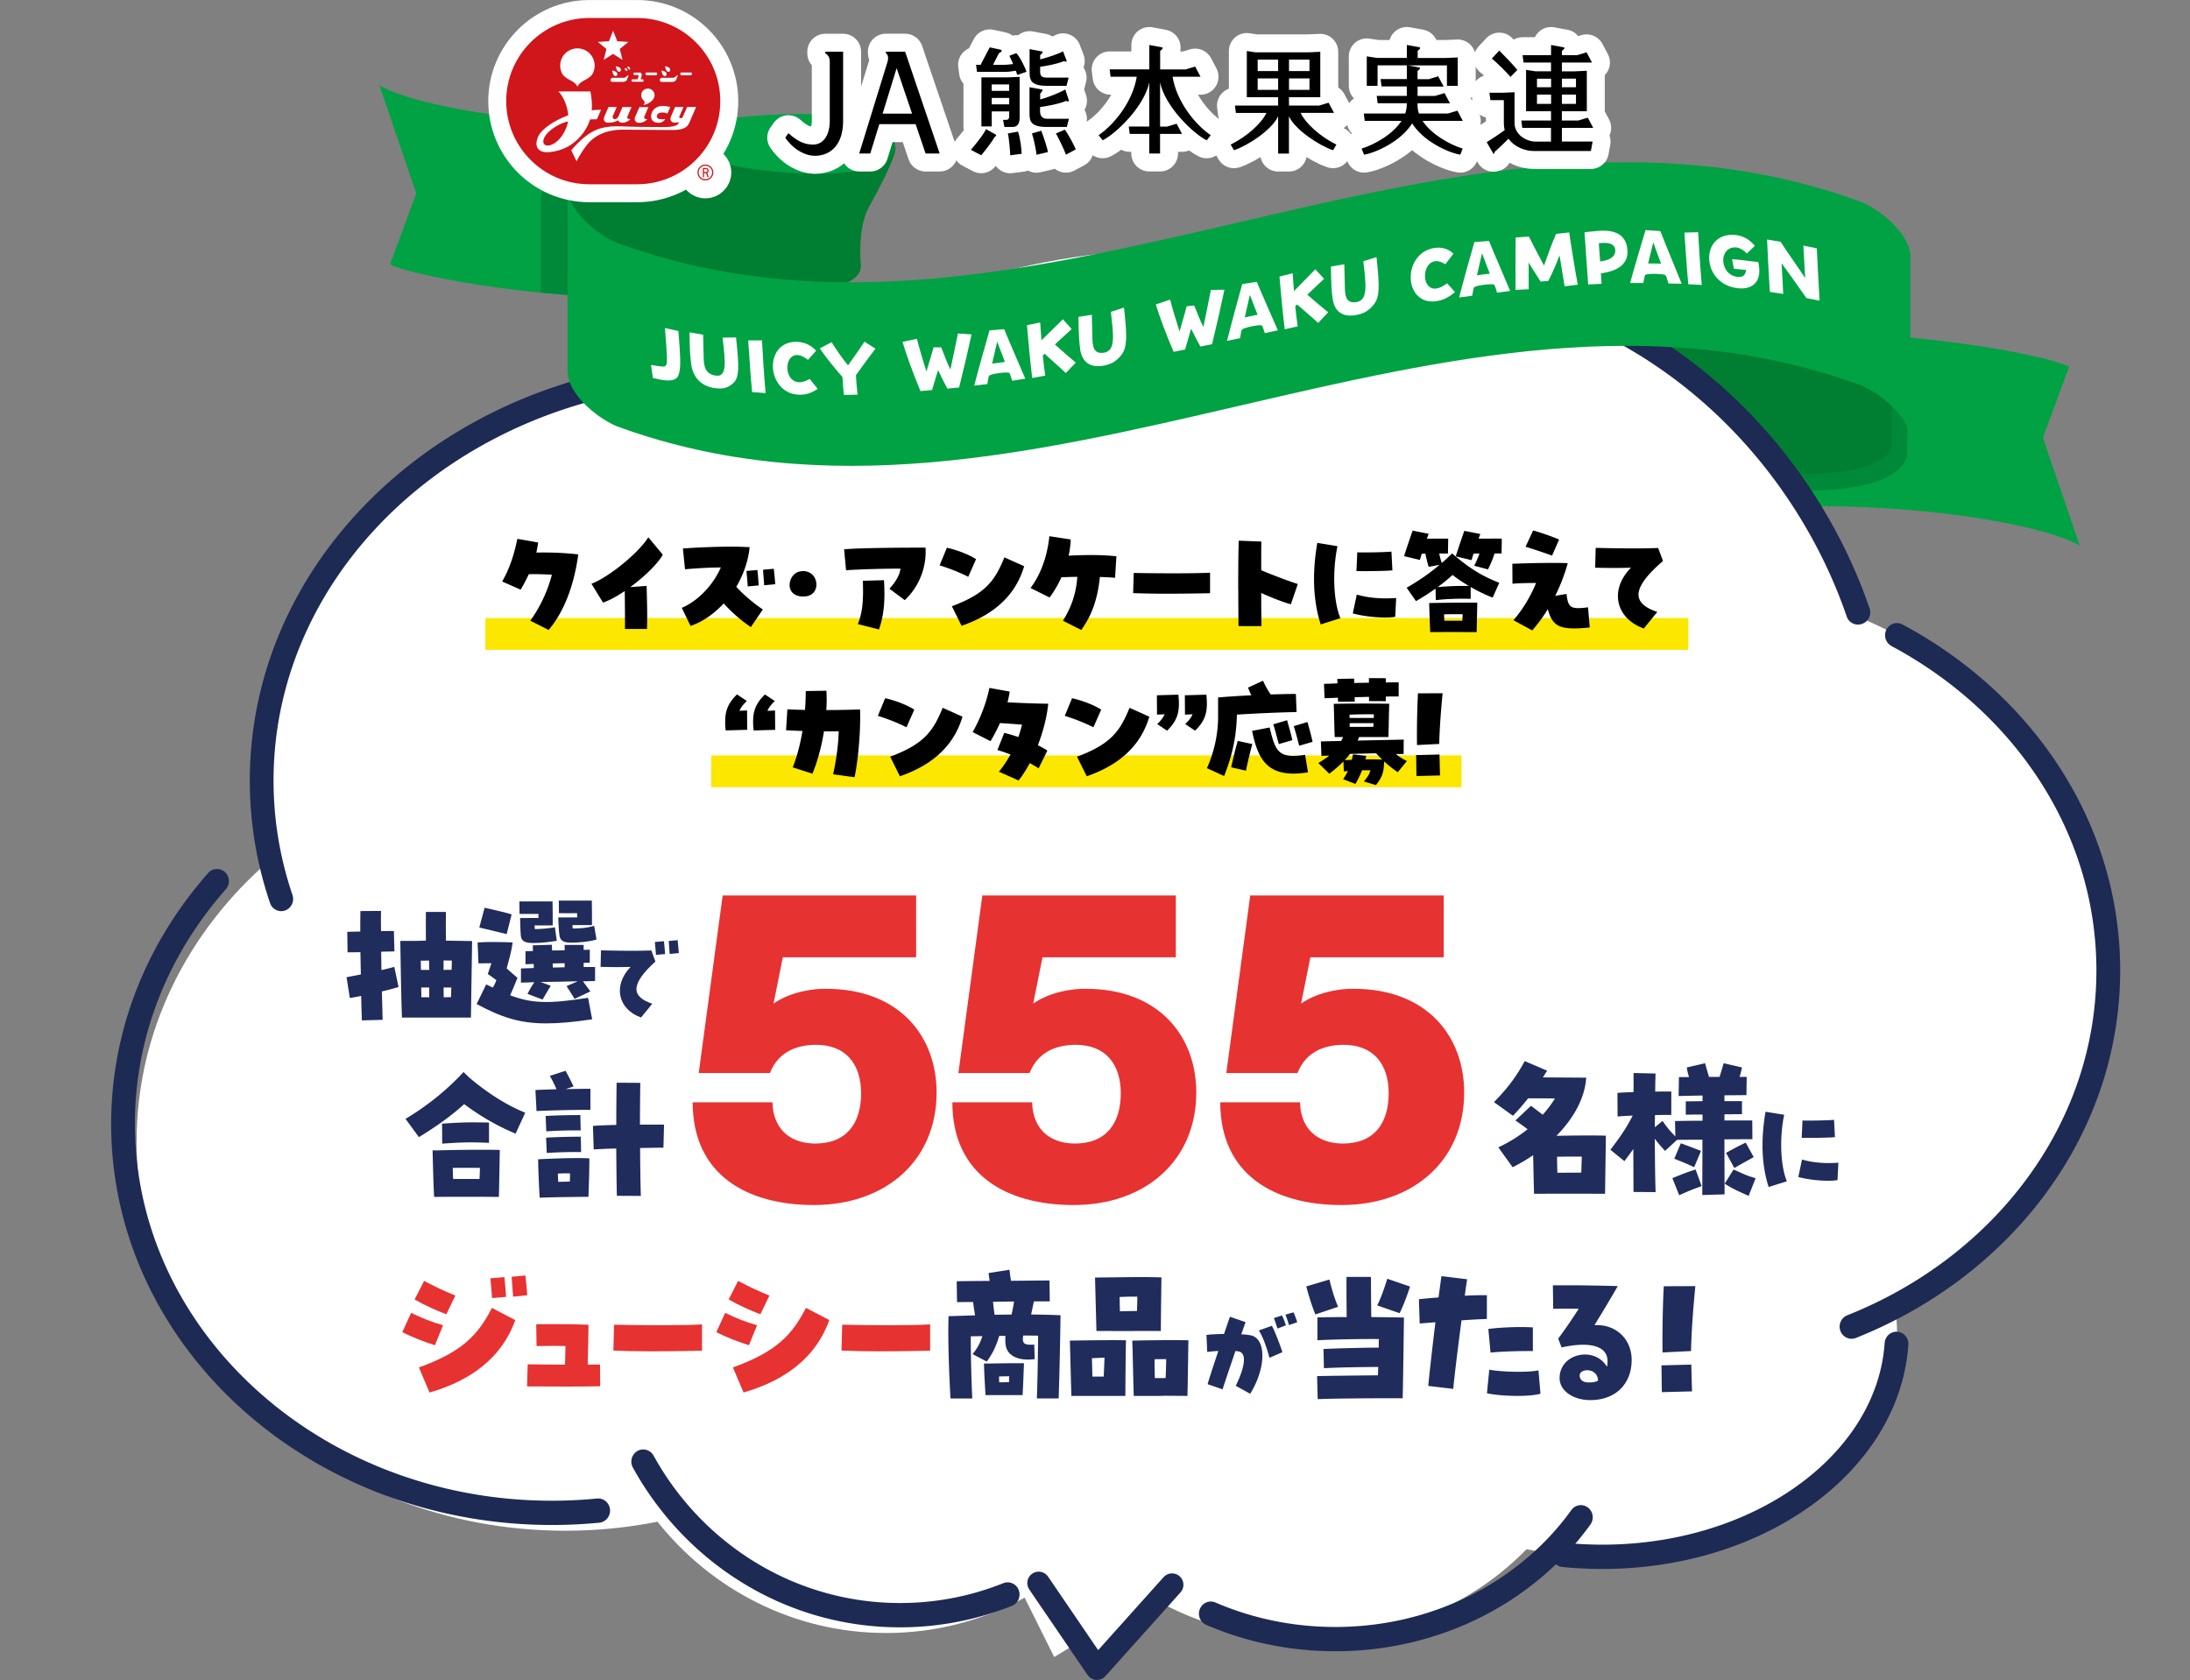
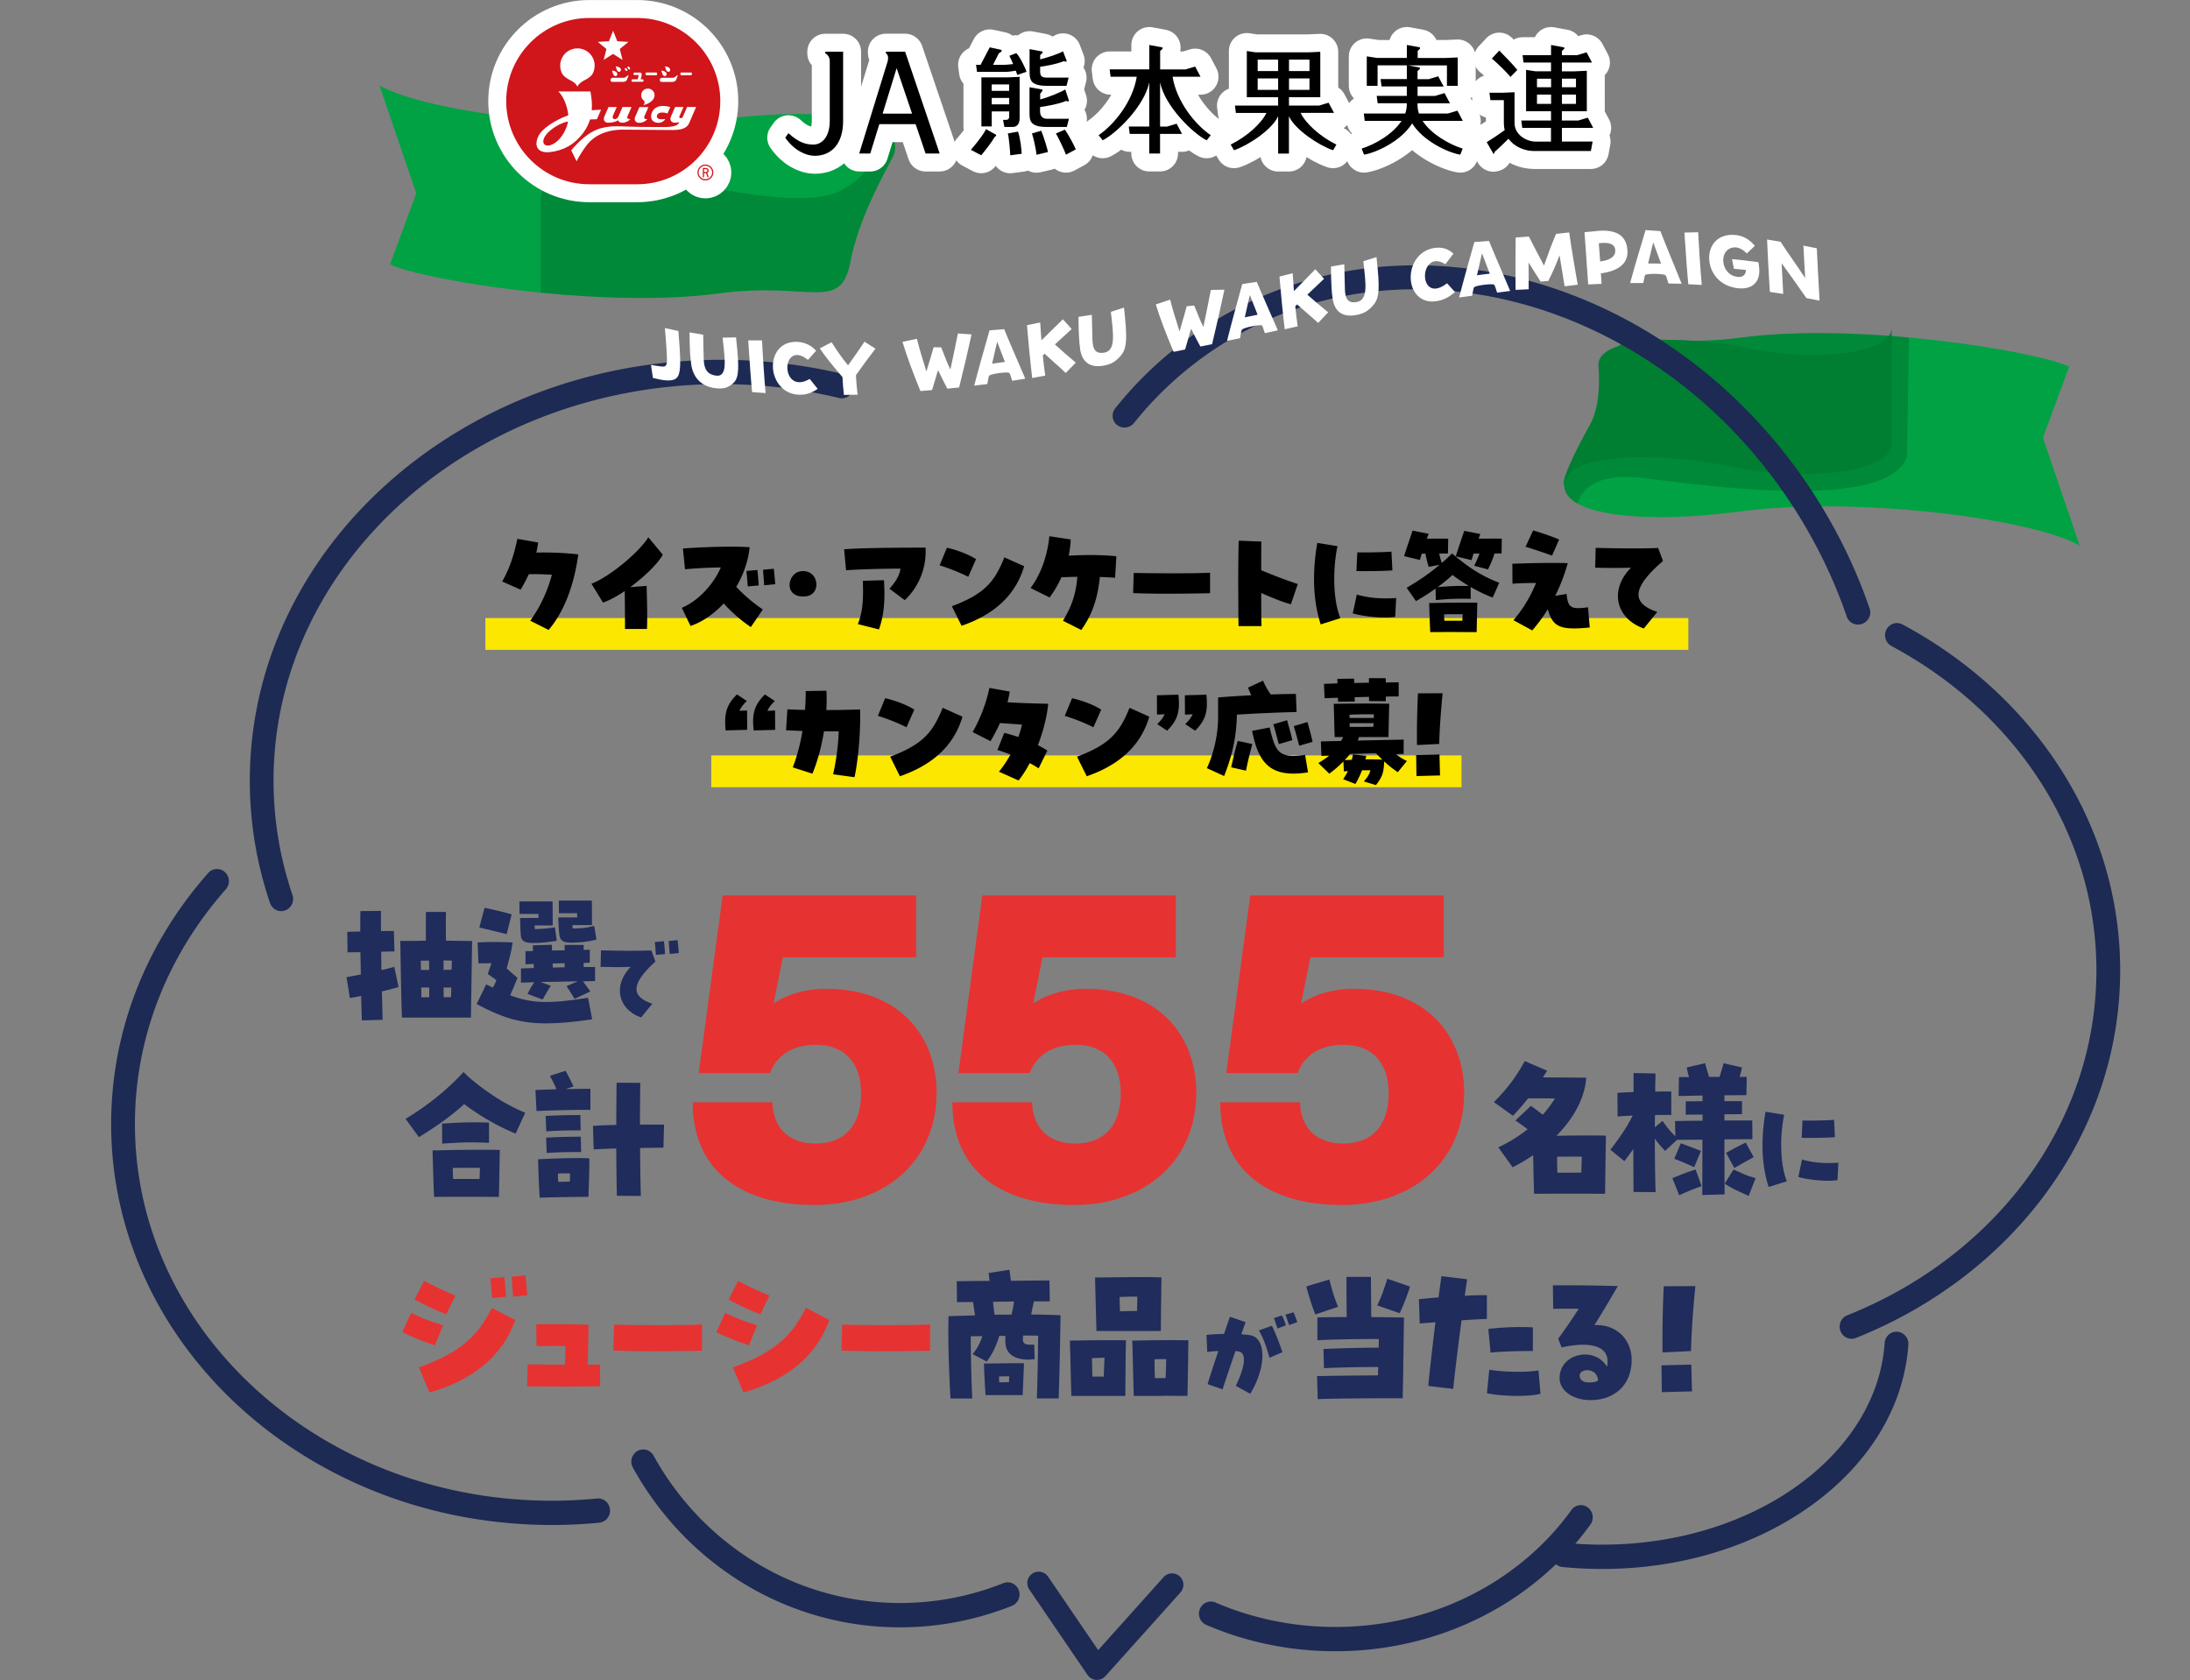
<svg xmlns="http://www.w3.org/2000/svg" width="610" height="468">
  <rect width="100%" height="100%" fill="#808080" stroke="none" />
  <path fill="#00a243" d="M576.35 102.13c-9.52-4.4-58.61-12.47-91.59-8.07-25.55 3.41-33.92-5.46-36.64 8.8-2.26 11.86-9.13 24.06-11.85 29.29-.81 1.56-.6 2.98-.6 2.98 0 8.8 23.54 10.74 49.09 7.34 32.97-4.4 82.06 2.2 94.52 9.53l-10.25-30.07 7.32-19.8Z" />
  <path fill="#040000" d="m531.18 127.07.53-33.06c-15.68-1.43-32.79-1.84-46.94.05-25.55 3.41-33.92-5.46-36.64 8.8-2.25 11.86-9.13 24.06-11.85 29.29-.81 1.56-.6 2.98-.6 2.98 0 2.1 1.35 3.8 3.74 5.14 1.17-5.05 7.21-8.22 16.71-7.27 13.17 1.32 69.79 10.54 75.06-5.93Z" opacity=".16" />
  <path fill="#007e32" d="M445.2 101.65c0-7.88 22.97-8.54 42-4.6s39.7 1.31 39.7-5.71v32.28c0 7.84-23.08 10.77-44.33 6.38-21.24-4.4-46.89-3.66-46.89 5.13 0 0-1.81-.56 7.3-17.04 3.37-6.09 2.23-16.44 2.23-16.44Z" />
-   <path fill="#fff" d="M587.24 270.32c0-44.94-30.19-83.49-73.19-99.89-19.51-65.16-86.44-102.04-165.84-102.04-49.28 0-93.56 7.36-124.83 36.97-7.44-1.17-14.96-1.75-22.49-1.75-70.69 0-127.99 50.97-127.99 113.85 0 7.54.83 14.92 2.4 22.05-22.95 19.73-37.26 47.65-37.26 78.59 0 59.82 53.48 108.31 119.45 108.31 8.81 0 17.38-.87 25.65-2.51 15.04 18.91 37.98 31 63.69 31 13.95 0 27.07-3.57 38.57-9.84l8.24 16.53 27.18-16.5c12.6 7.29 27.49 11.52 43.46 11.52 24.18 0 45.91-9.67 60.92-25.05 6.74 1.37 13.82 2.11 21.13 2.11 45.32 0 82.06-28.05 82.06-62.65 0-2.39-.19-4.74-.53-7.06 35.52-18.77 59.4-53.67 59.4-93.64h-.02Z" />
  <path fill="#1d2a53" d="M166.3 417.44c-4.13.4-8.33.61-12.58.61-32.19 0-61.28-11.83-82.27-30.87-10.5-9.52-18.97-20.83-24.81-33.35-5.84-12.53-9.06-26.27-9.06-40.7 0-24.71 9.44-47.41 25.32-65.4a3.43 3.43 0 0 0-.24-4.78 3.259 3.259 0 0 0-4.61.17c-.02.02-.04.05-.06.07-16.87 19.08-27.03 43.44-27.03 69.93 0 30.96 13.86 58.97 36.1 79.12 22.24 20.16 52.87 32.57 86.66 32.57 4.46 0 8.87-.22 13.21-.64 1.82-.18 3.15-1.83 2.98-3.68-.17-1.86-1.79-3.23-3.61-3.05Zm360.54-237.48c17.14 9.17 31.43 22.19 41.41 37.69 9.98 15.51 15.68 33.48 15.68 52.67 0 21.41-7.08 41.3-19.31 57.94-12.22 16.63-29.6 29.99-50.1 38.14-1.7.68-2.55 2.64-1.88 4.38.66 1.74 2.58 2.6 4.29 1.93 21.6-8.6 39.98-22.68 52.99-40.39 13.01-17.7 20.63-39.05 20.63-62.01 0-20.57-6.12-39.86-16.77-56.39-10.64-16.53-25.79-30.3-43.87-39.97-1.62-.87-3.62-.22-4.47 1.43-.85 1.66-.22 3.7 1.4 4.56v.02ZM279.48 441.01c-8.9 3.57-18.6 5.53-28.76 5.54-14.74 0-28.52-4.14-40.32-11.34-11.79-7.2-21.6-17.46-28.35-29.72-.9-1.62-2.92-2.2-4.51-1.28s-2.16 2.98-1.26 4.61c7.32 13.28 17.93 24.4 30.72 32.21a83.511 83.511 0 0 0 43.7 12.29 83.9 83.9 0 0 0 31.18-6c1.7-.68 2.54-2.65 1.87-4.39-.67-1.74-2.59-2.59-4.29-1.91h.02Zm245.47-66.9c-.53 7.67-2.99 14.96-7.09 21.65-6.15 10.03-16.02 18.68-28.39 24.81-12.37 6.13-27.2 9.72-43.16 9.72-3.55 0-7.04-.18-10.46-.52-1.82-.19-3.44 1.18-3.62 3.04-.18 1.86 1.15 3.52 2.97 3.7 3.64.37 7.35.55 11.11.55 22.57 0 43.14-6.74 58.48-17.89 7.67-5.58 14.05-12.27 18.67-19.8s7.48-15.92 8.09-24.78c.13-1.87-1.25-3.48-3.07-3.61-1.82-.13-3.4 1.27-3.53 3.14Z" />
  <path fill="#1d2a53" d="M437.67 420.67c-14.04 19.54-38.2 32.55-65.73 32.55-11.95 0-23.26-2.45-33.39-6.82-1.68-.73-3.62.08-4.34 1.8-.71 1.72.08 3.71 1.76 4.43 10.94 4.72 23.13 7.35 35.97 7.35 29.57 0 55.7-13.95 71.06-35.31 1.08-1.51.76-3.62-.71-4.73-1.47-1.11-3.54-.78-4.62.73ZM81.47 249.33a99.554 99.554 0 0 1-4.72-21.37c-.37-3.46-.55-6.95-.56-10.49 0-15.19 3.46-29.65 9.73-42.84 9.4-19.78 25.15-36.69 45.07-48.65C150.9 114.02 174.95 107 200.87 107c11.37 0 22.37 1.35 32.83 3.87 1.78.43 3.56-.69 3.98-2.51s-.68-3.64-2.46-4.07c-10.95-2.65-22.47-4.06-34.35-4.06-36.12 0-68.88 13.02-92.67 34.18-11.89 10.58-21.55 23.2-28.23 37.26-6.68 14.05-10.39 29.54-10.39 45.79 0 3.78.2 7.53.59 11.22.84 7.87 2.55 15.52 5.04 22.86.6 1.77 2.48 2.7 4.21 2.08 1.73-.61 2.64-2.54 2.04-4.3h.01Z" />
  <path fill="#1f2c5c" d="M100.59 277.44c-1.06.2-2.12.41-3.14.57l-.93-5.79c1.18-.24 2.52-.49 3.99-.77l-.12-6.2c-1.51 0-2.81.04-3.58.04l-.08-5.71c1.22-.04 2.4-.08 3.62-.08 0-2.28 0-4.24.04-5.71l5.74-.04c-.04 1.35-.04 3.3 0 5.62 1.18 0 2.4-.04 3.58-.04l.16 5.7c-1.14.04-2.4.04-3.7.08.04 1.67.04 3.42.08 5.13 1.3-.29 2.52-.61 3.58-.9l1.18 5.62c-1.43.41-3.01.86-4.64 1.22.08 3.22.16 6.07.21 7.91l-5.78.16c-.08-1.71-.12-4.12-.2-6.85v.04h-.01Zm10.91-15.33h3.83c1.1-.04 2.2-.04 3.3-.08-.04-3.06 0-5.14 0-7.99h5.58c-.04 2.85-.04 4.97 0 7.99 2.57.04 5.05.08 7.29.12-.04 3.55-.24 14.92-.33 21.32h-19.22c-.24-6.72-.37-16.71-.45-21.36Zm5.74 8.08h2.32c-.04-.9-.04-1.76-.04-2.61-.77 0-1.55.04-2.32.04 0 .81.04 1.67.04 2.57Zm.12 7.62h2.2v-2.73h-2.24c.04.9.04 1.84.04 2.73Zm6.19-7.62c.69-.04 1.43-.04 2.24-.04.04-.98.04-1.84.08-2.57-.77 0-1.55 0-2.32-.04v2.65Zm.04 7.62c.65 0 1.35-.04 2.04-.04.04-.9.04-1.79.08-2.69h-2.16c0 .94.04 1.83.04 2.73Zm9.18 1.87 2.65-5.46c.65.33 1.26.61 1.87.9.45-.81.78-1.51.98-2.08-.73-.57-1.55-1.1-2.4-1.71.37-.98.69-2.2 1.02-3.01l-3.62.04-.24-5.83c3.18-.2 6.6-.12 9.77 0-.36 2.57-.9 4.4-1.67 7.26.86.73 1.79 1.59 3.01 2.61-.9 2.2-1.35 3.34-2.04 4.85 5.99 2.28 10.75 2.44 21.7.7l1.14 5.99c-5.09.77-9.2 1.14-12.79 1.14-7.45 0-12.5-1.71-19.38-5.38v-.02Zm.74-21.31 1.47-5.5c1.87.41 5.74 1.27 7.53 1.84l-1.38 5.5c-2-.45-5.7-1.43-7.62-1.84Zm11.56 2.24c-.16-1.95-.12-2.98-.2-4.89H150c0-.37-.04-.73-.04-1.14-1.79.04-3.54 0-5.25 0l-.04-3.47h9.24c.04 2.61.04 4.28.04 6.69h-5.05c0 .33.04.65.08 1.02 2.2-.04 3.54-.2 5.58-.49l.53 3.75c-2.2.33-4.15.61-6.6.61-2.2 0-3.3-.49-3.42-2.08Zm1.84 16.26c.77-1.47 1.26-2.33 1.91-3.26l-3.71.12v-3.95l3.58-.12c0-.37-.04-.73-.04-1.14-.78.04-1.55.04-2.28.08v-3.63c.69 0 1.38-.04 2.08-.04 0-.61-.04-1.14-.04-1.59l5.29-.16c0 .45.04 1.02.08 1.59 1.14 0 2.32-.04 3.5-.04v-1.51h5.29v1.38c.57 0 1.14-.04 1.71-.04v3.63c-.53 0-1.1 0-1.71.04v1.14h3.18v3.91c-.98.04-2.12.04-3.38.08.69.9 1.18 1.59 2.08 2.81l-4.4 2.08c-.94-1.51-1.38-2.24-2.24-3.55l3.13-1.35c-3.22.08-6.92.16-10.38.2l2.85 1.06c-.85 1.3-1.43 2.44-2.28 3.83l-4.23-1.59v.02Zm10.37-7.42v-1.14c-1.1.04-2.2.04-3.34.08 0 .37.04.77.04 1.14 1.1-.04 2.2-.04 3.3-.08Zm-1.46-9c-.2-1.38-.24-3.02-.33-4.89h5.29c0-.41-.04-.77-.04-1.18-1.71.04-3.3 0-5.05 0l-.04-3.5h9.2c.04 2.65.04 4.07.04 6.81h-5.42c0 .29 0 .61.04.94 2.4 0 3.79-.08 5.99-.73l.65 3.83c-2.24.65-5.21.86-6.92.86-2.32 0-3.18-.49-3.42-2.12v-.02h.01Zm19.83 8.89c-2.45.09-5.49.09-8.36 0l.11-4.6c5.61.14 10.54.17 14.03.03l1.13 3.08c-6.76 6.15-7.01 9.7-.87 11.76l-3.13 3.83c-6.51-2.31-7.86-9-2.9-14.1h-.01Zm6.76-6.93 2.53-.22c.14 1.07.25 2.77.31 3.58l-2.53.22c-.06-.68-.17-2-.31-3.58Zm3.86-.29 2.48-.22c.09.71.22 2.17.34 3.58l-2.57.25c-.06-1.04-.2-2.59-.25-3.61Z" />
  <path fill="#e73232" d="m112.05 371.1 2.47-5.38c3.08 1.48 5.68 2.56 8.89 3.43l-2.26 5.59c-2.86-.91-6.41-2.26-9.1-3.65Zm3.43-9.11 2.65-5.17c3.04 1.61 5.51 2.78 8.71 4.08l-2.52 5.21c-2.82-1.04-6.28-2.65-8.84-4.12Zm1.21 18.93c12.14-4.39 16.43-9.02 20.33-16.58l6.5 3.39c-3.73 10.59-12.57 16.93-23.88 20.18l-2.95-6.98Zm19.89-24.82 3.9-.35c.22 1.65.39 4.25.48 5.51l-3.9.35c-.09-1.43-.3-3.86-.48-5.51Zm5.94-.44 3.82-.35c.22 1.65.43 4.21.52 5.51l-3.95.39c-.09-1.61-.3-3.99-.39-5.56Zm14.87 30.59c-3.34 0-6.85-.04-10.58-.04l.17-6.16c2.78.04 6.63.09 10.4.09l.13-5.17c-2.82-.09-5.12-.04-8.06 0l-.09-6.07c1.99-.04 3.9-.04 5.76-.04 2.95 0 5.77.04 8.8.17 0 2-.09 6.46-.22 11.11 1.3 0 2.47-.04 3.43-.04l.04 6.07c-3.21.04-6.41.09-9.79.09h.01Zm24.07-9.81c-3.82 0-7.65-.09-10.61-.22l.19-7.2c7.41.17 20.41.22 24.5-.09v7.33c-1.87.04-7.92.17-14.08.17Zm18.06-5.34 2.47-5.38c3.08 1.48 5.68 2.56 8.88 3.43l-2.26 5.59c-2.86-.91-6.41-2.26-9.1-3.65Zm3.43-9.11 2.65-5.17c3.04 1.61 5.51 2.78 8.71 4.08l-2.51 5.21c-2.82-1.04-6.28-2.65-8.84-4.12h-.01Zm1.21 18.92c12.14-4.38 16.43-9.02 20.33-16.58l6.5 3.39c-3.73 10.59-12.57 16.93-23.89 20.18l-2.95-6.98Zm40.84-4.47c-3.82 0-7.65-.09-10.61-.22l.19-7.2c7.41.17 20.41.22 24.5-.09v7.33c-1.87.04-7.92.17-14.08.17Z" />
  <path fill="#1f2c5c" d="M264.15 370.07c0-1.13.04-2.3.04-3.43 2.08-.04 5.2-.17 7.41-.22-.22-1.3-.39-2.43-.56-3.73-1.95 0-3.56.04-4.47.04l-.09-5.81c1.87-.04 5.33-.09 9.19-.09-.13-.74-.22-1.48-.3-2.21l5.81-.91c.13 1.13.26 2.13.43 3.08 4.42-.04 8.58-.09 10.71-.09l.09 5.82h-4.42c-.3 1.3-.52 2.43-.78 3.65 2.95.04 5.68.09 8.19.22-.13 8.55-.26 15.1-.52 23.17h-6.07c.22-6.24.3-12.54.35-17.48-.95-.04-2.43-.04-4.16-.04-.35 2.3.26 2.69 3.08 2.52l.13 4.04c-2.86.39-5.29-.09-6.72-1.35-1.26-1.09-1.6-2.61-1.43-5.12h-1.73c-.91 3.04-1.91 4.99-3.47 7.16l-3.95-2.08c1.26-1.52 2.08-3.04 2.73-4.99-1.17 0-2.26 0-3.25.04.04 7.29.22 13.15.43 17.31h-6.07c-.22-3.95-.61-11.58-.61-19.48v-.02h.01Zm9.93 9.76h1.43c5.94-.09 6.41-.09 9.71-.09-.09 2.26-.3 7.81-.39 8.89h-10.32c-.3-4.95-.39-6.77-.43-8.81Zm7.68-13.63c.3-1.3.52-2.48.69-3.65-1.91.04-3.95.04-5.85.09.09 1.13.26 2.34.43 3.6 1.65 0 3.21-.04 4.73-.04Zm-.7 18.83c0-.56.04-1.09.04-1.65-1.08 0-1.82.04-2.82.04 0 .52 0 1.08.04 1.65.87 0 1.78-.04 2.73-.04Zm16.92-11.58c5.81-.09 11.92-.17 15.65-.09-.09 2.95-.17 12.45-.17 15.49h-15.04c-.26-9.02-.35-13.76-.43-15.41Zm6.28 10.02h3.17c.09-2 .17-3.86.22-5.25-.78 0-1.48.04-3.51.13.04 1.39.09 3.08.13 5.12h-.01Zm.74-27.59c4.51-.04 9.84-.13 13.48-.13 1.56 0 3.17.04 5.03.09-.13 8.42-.17 13.8-.17 14.93h-4.85c-3.69 0-5.51.04-9.36 0h-3.73l-.39-14.88Zm6.93 9.41c1.82-.04 3.08-.09 4.77-.09.04-1.56.09-2.69.09-3.99-1.39-.04-2.99 0-4.94.09.04 1.17.04 2.52.09 3.99Zm3.43 8.16c6.24-.13 11.88-.17 15.65-.09-.04 2.47-.17 12.58-.26 15.49l-6.33-.04c-.69.04-1.34.04-2.65.04h-5.98c-.26-9.02-.3-13.76-.43-15.41Zm9.31 10.41c.09-1.91.13-3.78.17-5.25-1.78 0-2.39 0-3.25.04 0 1.48 0 2.65.09 5.25 1.91 0 2.38 0 2.99-.04Zm19.54 2.18c2.67-5.46 3.06-9.18.78-9.58-.24-.03-.54-.09-.87-.12-1.62 4.77-3.39 9.97-3.57 10.69l-4.17-1.44c.09-.51.93-3.12 2.97-9.25-1.38.06-2.46.18-3.09.27l-.21-4.74c1.17-.15 2.85-.24 4.89-.27.54-1.59 1.26-3.72 1.65-4.8l4.35 1.5c-.18.51-.72 2.07-1.2 3.39 1.05.06 1.89.15 2.55.27 4.47.84 4.44 9.01-.06 16.3l-4.02-2.22h.01-.01Zm6.44-15.43 3.63-1.29c.72 1.35 2.34 5.43 2.91 7.36l-3.6 1.56c-.9-3.36-1.86-5.85-2.94-7.62Zm4.17-3.44 2.25-.72c.24.33.96 2.16 1.08 2.76l-2.31.87c-.21-.57-.84-2.55-1.02-2.92Zm3.21-.94 2.25-.66c.3.6.78 1.86 1.05 2.76l-2.28.78c-.18-.54-.69-2.16-1.02-2.88Zm5.84-7.88 6.41-1.91c.78 3.04 1.43 5.25 2.43 7.59l-6.33 2.13c-.78-1.87-1.95-5.43-2.52-7.81Zm2.99 24.99c3.51-.09 11.62-.17 16.95-.22.04-.78.04-1.56.09-2.34-4.86.04-11.05.13-15.13.35l-.13-5.34c4.47-.22 10.53-.35 15.39-.39 0-.91 0-1.69.04-2.39-5.59-.04-13.57.13-17.12.35v-6.38c2.08-.04 4.99-.09 8.15-.09-.04-4.12-.09-8.68-.04-11.19h6.8c0 2.3.04 6.98.09 11.19 3.69.04 7.02.09 9.1.13-.04 3.47-.22 17.18-.35 22.48h-2.78c-3.21 0-16.56.04-20.89.26l-.17-6.42Zm16.74-19.7c1.13-2.21 1.86-4.43 2.82-7.42l6.33 2.17c-.74 2.34-1.99 5.64-2.9 7.42l-6.24-2.17h-.01Zm14.23 22.43c.17-2.13 1.04-9.93 1.99-17.74-1.48.13-2.95.22-4.38.35l-.22-6.77c2.3-.22 3.99-.39 5.46-.48.48-3.47.69-5.08.82-5.94l7.15.87c-.26 1.69-.48 3.21-.65 4.6 1.73-.13 3.69-.17 6.15-.17v6.63c-2.43.09-4.9.22-7.06.39-.95 7.11-2.12 16.66-2.3 19.09l-6.98-.83h.02Zm16.34 2.04.65-6.55c3.9.69 11.01.78 13.7.17l.56 6.51c-1.3.39-3.56.61-6.41.61-3.3 0-6.63-.3-8.49-.74h-.01Zm.39-17.91c3.82-.48 9.06-.65 12.4-.43v6.59c-3.64-.04-9.06.13-11.79.43l-.61-6.59Zm19.85 13.7c0-6.98 9.8-8.98 13.18-3.17.13-.39.17-.91.17-1.56 0-4.17-4.77-5.59-12.79-3.82l-.95-2.43c2.34-3.21 3.69-5.21 5.72-8.33-2.08-.04-4.73-.04-7.11 0l-.09-6.55h3.34c3.99 0 8.06.04 14.74.22-2.91 5.04-4.38 7.42-6.5 10.89 5.89-.35 10.36 3.82 10.36 9.67 0 6.77-4.55 11.2-11.49 11.2-4.9 0-8.58-2.65-8.58-6.12Zm10.71.7c-.13-3.65-4.94-3.47-5.12-1.56-.04 1.3.87 1.95 2.08 2.04 1.13.09 2.3-.04 3.04-.48Zm17.65-4.25 8.32-.22c.09 2.95.09 4.52.22 7.46l-8.41.22c-.09-2.91-.04-4.52-.13-7.46Zm.65-22.04 8.8-.04c-.56 5.73-1.08 12.37-1.21 18.09l-7.93.39c-.09-6.12.09-13.67.35-18.44h-.01Zm-46.08-38.7c3.04-1.41 5.76-3.13 8.16-5.04-1.08-.82-2.17-1.59-3.4-2.45l4.35-4.08c1.09.82 2.22 1.68 3.26 2.49 1.31-1.45 2.45-3 3.4-4.53-2.35-.04-4.58-.04-7.48-.04a62.638 62.638 0 0 1-4.21 4.86l-5.3-3.81c3.67-3.68 6.39-7.31 8.57-11.43l6.25 2.68-1.18 1.86c4.03.04 7.25.04 12.06.09-.36 5.58-3.44 11.29-8.3 16.19 4.89-.09 10.29-.14 13.78-.04l-.23 16.19c-6.57-.04-13.19-.04-19.76 0-.09-1.86-.18-6.62-.27-10.75a50.165 50.165 0 0 1-5.71 3.35l-3.99-5.53Zm23.11 7.03.14-4.45c-2.22 0-4.67 0-6.89.04 0 1.45.04 3 .09 4.45 2.27 0 4.54 0 6.66-.04Zm33.75-9.16-7.07.04-3.35 3.08c-1.36-1.49-1.95-2.18-2.86-3.4.04 5.53.09 10.89.23 14.88l-6.16-.04c0-2.86-.04-7.21-.04-11.98-.68 1-1.49 2.04-2.49 3.4l-3.9-3.17c2.94-3.86 4.48-6.13 6.21-9.53-1.63.09-3.13.14-4.21.27l-.04-6.58c1.04-.09 2.68-.18 4.49-.23v-5.31l6.12.14c-.04 1.49-.09 3.22-.09 5.04 1.86-.04 3.49-.04 4.48-.04v6.53c-1.27 0-2.86 0-4.54.04-.04 1.09-.04 2.22-.04 3.4l2.13-1.77c1.27 1.82 2.17 2.9 3.58 4.31l-.09-4.27c1.86-.04 4.62-.09 7.66-.09v-1.72c-1.59 0-3.17 0-4.67.04v-3.72c1.54 0 3.08-.04 4.67-.04v-1.59l-6.66.14.09-5.27h2.81c-.27-.86-.5-1.82-.63-2.68l5.12-1.18c.32 1.36.72 2.59 1.08 3.81h2.94c.36-1.23.77-2.45 1.13-3.81l5.12 1.18c-.18.82-.41 1.82-.68 2.63h1.99l-.09 5.08c-1.77 0-3.9.04-6.12.04v1.63h4.89v3.63c-1.63 0-3.26.04-4.89.04v1.72h7.75l.04 5.21-7.79.04c0 6.76.04 13.43.04 15.33l-6.21.18c0-2.9.04-9.21.04-15.47v.06h.01Zm-8.39 10.71c2.63-1.04 3.49-1.45 6.48-2.41l1.68 4.63c-2.22.82-3.04 1.09-6.25 2.54l-1.9-4.76h-.01Zm.54-5.4 1.82-4.31c2.22.82 3.67 1.36 5.62 2.13l-1.9 4.53c-2.72-1.27-3.67-1.59-5.53-2.36h-.01Zm14.05 6.94 2.45-3.94c2.99 1.31 3.54 1.68 6.16 2.41l-1.95 4.94c-3.13-1.45-4.08-1.77-6.66-3.4Zm.37-8.58c1.81-1 3.31-1.82 5.48-2.86l2.22 4.04c-1.72 1-2.86 1.55-5.39 3.04l-2.31-4.22Zm10.16-2.15c0-2.98.28-6.07.84-9.3l5.19.84c-1.34 6.48-1.03 14.21.75 18.53l-5.07 1.59c-1.16-3.57-1.72-7.48-1.72-11.68v.02h.01Zm9.97 8.86 1.03-4.85c3.04.88 6.44 1.16 10.13.88l-.25 4.85c-2.63.44-7.66.03-10.92-.87h.01Zm1.16-15.72c2.38.06 7.22-.03 8.79-.19l.25 4.82c-1.28.15-6.29.25-9.26.19l.22-4.82Zm-389.11-.46c5.73-3.42 11.33-7.79 16.16-13.05l1.58 1.54c4.27 3.6 9.54 7.32 15.61 9.8l-2.69 5.82c-4.92-2.05-9.7-4.75-14.32-8.22-3.51 3.21-7.7 6.2-12.61 9.2l-3.72-5.09h-.01Zm7.53 8.78h1.33c5.9-.17 12.65-.22 17.4-.13-.04 2.31-.17 10.02-.25 13.09l-5.73-.04h-6.84l-5.47.04c-.17-2.78-.34-9.12-.43-12.97h-.01Zm2.65-7.45c5.22-.34 7.05-.43 13.08-.3v5.65c-5.47-.25-7.87-.13-13.04.22l-.04-5.56Zm3.08 15.41h7.35c.09-1.15.09-2.23.13-3.08-2.43-.04-5.09-.04-7.57 0 0 1.03.04 2.05.09 3.08Zm22.95-24.78c1.75-.09 3.8-.13 5.85-.22-.56-1.28-1.03-2.23-1.84-3.72l4.36-1.41c.81 1.5 1.33 2.44 2.22 4.37l-2.18.73c2.43-.04 4.79-.09 6.88-.09v5.86c-4.23 0-10.65.13-15.01.34l-.3-5.86h.02Zm.72 19.3c4.02-.22 11.37-.47 14.28-.25 0 3.85-.13 6.85-.25 10.7-4.53.04-9.06.09-13.59.25-.21-3.68-.38-7.23-.43-10.7h-.01Zm2.11-12.07c3.21-.17 6.46-.25 9.66-.25l.09 4.28c-3.21-.04-6.37.04-9.58.26l-.17-4.28Zm.12 6.04c3.21-.17 6.46-.26 9.66-.26l.09 4.28c-3.21-.04-6.37.04-9.58.25l-.17-4.28Zm6.63 12.24c0-.81.04-1.54.04-2.27-.99-.04-2.05-.04-3.38.04 0 .77.04 1.54.09 2.31 1.03-.04 2.09-.04 3.25-.09Zm13.08 3.97c-.09-3.6-.13-8.26-.17-13.18-2.57.04-4.83.17-6.28.25l-.21-6.55c1.71-.13 4.02-.22 6.5-.26 0-4.19.04-8.3.09-11.77l6.59.04c-.04 3.38-.09 7.45-.09 11.64h6.71l-.17 6.42c-1.46 0-3.85.04-6.5.09.04 5.01.09 9.8.21 13.35l-6.67-.04h-.01Z" />
  <path fill="#e73232" d="m218.05 266.68-2.59 12.89c4.98-3.52 11.65-4.13 14.05-4.13h.49c20.72 0 30.88 13.4 30.88 28.91 0 18.83-14.05 31.33-34.17 31.33-18.73 0-33.77-8.46-33.77-28.61h22.21c.3 8.86 6.48 11.48 11.95 11.48 8.77 0 12.75-5.74 12.75-14s-4.38-13.5-12.55-13.5c-4.68 0-10.36 1.51-12.85 7.86h-19.83l6.67-49.46h53.89v17.22h-37.16.03Zm72.33 0-2.59 12.89c4.98-3.52 11.65-4.13 14.05-4.13h.49c20.72 0 30.88 13.4 30.88 28.91 0 18.83-14.05 31.33-34.17 31.33-18.73 0-33.77-8.46-33.77-28.61h22.21c.3 8.86 6.48 11.48 11.95 11.48 8.77 0 12.75-5.74 12.75-14s-4.38-13.5-12.55-13.5c-4.68 0-10.36 1.51-12.85 7.86h-19.83l6.67-49.46h53.89v17.22h-37.16.03Zm74.61 0-2.59 12.89c4.98-3.52 11.65-4.13 14.05-4.13h.5c20.72 0 30.88 13.4 30.88 28.91 0 18.83-14.05 31.33-34.17 31.33-18.73 0-33.77-8.46-33.77-28.61h22.21c.3 8.86 6.47 11.48 11.95 11.48 8.77 0 12.75-5.74 12.75-14s-4.38-13.5-12.55-13.5c-4.68 0-10.36 1.51-12.85 7.86h-19.83l6.67-49.46h53.89v17.22h-37.16.02Z" />
  <path fill="#fbe700" d="M407.09 210.43H198.11v8.87h208.98v-8.87Zm63.18-38.27H135.2v8.87h335.07v-8.87Z" />
  <path d="M147.7 172.91c2.88-3.96 4.91-8.54 6.02-12.81-2.3-.14-4.54-.2-6.43-.14a46.39 46.39 0 0 1-2.27 4.3l-5.14-2.27c2.17-3.79 3.35-7.69 4.23-11.89l5.79 1.02c-.14.95-.3 1.9-.51 2.81 3.22-.07 7.24 0 11.68.51-1.02 7.69-3.62 15.65-8.26 21.04l-5.11-2.57Zm26.32-8.27c-2.2 1.49-4.26 2.61-6.06 3.22l-3.22-5.25c4.88-1.83 13.2-8.67 15.84-12.94l4.03 4.84c-1.18 2.27-5.01 6.1-9.07 9.04l4.57-.34c.1 4.03.24 8.1.1 11.99h-6.13c.03-2.92-.03-7.69-.07-10.57Zm27.56 3.46c-2.68 2.88-5.85 5.12-9.24 6.27l-2.43-5.05c4.74-2 8.87-6.64 10.87-11.25-3.59.03-7.34.27-9.98.51l-.58-5.79c3.18-.24 8.77-.51 13.61-.51 1.83 0 3.52.07 4.97.14-.37 3.86-1.73 7.66-3.72 11.05 2.2 2.41 5.45 5.05 7.41 6.3l-3.35 4.91c-3.08-2.07-5.58-4.4-7.55-6.57Zm6.33-9.05 3.05-.27c.17 1.29.3 3.32.37 4.3l-3.05.27c-.07-1.12-.24-3.01-.37-4.3Zm4.63-.34 2.98-.27c.17 1.29.34 3.29.41 4.3l-3.08.3c-.07-1.25-.24-3.12-.3-4.33Zm14.76 3.26c.07.3.1.58.1.88 0 1.53-.92 2.91-2.64 3.22-.37.07-.74.1-1.12.1-1.59 0-3.08-.68-3.56-2.2-.1-.3-.14-.65-.14-.98 0-1.66 1.05-3.35 2.68-3.76.41-.1.78-.14 1.11-.14 1.96 0 3.28 1.36 3.56 2.88Zm20.44 2.03c1.86-2.04 2.81-3.76 3.08-5.59-4.1-.03-11.24.17-15.16.44l-.54-5.83c3.32-.3 11.41-.47 22.68-.47.03.24.03.41.03 1.18 0 5.08-2.17 10.06-5.82 13.45l-4.26-3.18h-.01Zm-8.8 9.85c1.25-3.12 1.62-6.33 1.39-12.06l5.89-.17c.37 5.79-.03 9.82-1.39 13.72l-5.89-1.49Zm22.78-16.36 2.03-4.91c2.74.61 5.95 1.8 8.12 3.18l-2.17 4.91a52.977 52.977 0 0 0-7.99-3.18h.01Zm3.42 11.39c9.27-3.49 11.91-6.91 14.62-13.62l5.51 2.47c-2.47 8.4-8.73 13.59-17.43 16.6l-2.71-5.45Zm30.94 4.03c2.43-3.96 3.65-7.55 4-12.23-1.55.03-3.08.07-4.44.14-.92 2.07-2.06 3.96-3.28 5.62l-5.32-2.64c2.84-3.73 4.7-8.91 5.25-14.43l5.95.91c-.07 1.53-.24 3.01-.58 4.51 4.81-.24 9-.27 13.3.17l-.37 6c-1.02-.1-2.5-.17-4.23-.24-.58 5.72-2.03 10.4-5.18 14.77l-5.11-2.57Zm28.75-7.52c-3.31 0-6.64-.07-9.21-.17l.17-5.62c6.43.14 17.7.17 21.26-.07v5.72c-1.62.03-6.87.14-12.22.14Zm20.06-1.05c0-4.81.03-10.16.14-13.72l6.3.24c-.03 2.17-.03 5.01-.03 7.99 2.61 1.12 7.99 3.18 10.19 3.83l-1.93 5.66c-2.34-.64-5.45-1.9-8.26-3.15 0 4 .03 7.52.07 9.22h-6.39c-.03-1.83-.07-5.73-.07-10.06h-.02Zm21.12-3.05c0-3.22.3-6.57.91-10.06l5.62.92c-1.46 7.01-1.12 15.38.81 20.06l-5.48 1.73c-1.25-3.86-1.86-8.1-1.86-12.64Zm10.79 9.59 1.12-5.25c3.28.95 6.97 1.25 10.97.95l-.27 5.25c-2.84.47-8.29.03-11.81-.95h-.01Zm1.26-17.01c2.57.07 7.82-.03 9.51-.21l.27 5.22c-1.39.17-6.8.27-10.02.2l.24-5.21Zm13.76 9.86c3.59-2.1 6.29-3.96 9.17-6.4l-3.05.58c-.41-1.39-.64-2.34-.91-3.69-.34 0-.67.03-1.02.03-.2.65-.37 1.25-.51 1.73l-4.4-1.05c.44-1.49 1.66-5.08 2.37-7.11l4.47.88c-.14.34-.3.81-.51 1.36 2.03 0 4.07-.03 5.95 0l-.07 4.13h-2.43c.17.92.41 1.73.71 2.64.95-.81 1.9-1.69 2.91-2.68l.17.2c4.4 3.76 7.99 6.1 12.93 7.99l-1.83 4.13c-2.06-.78-4.13-1.8-6.13-2.95v3.29c-3.45-.07-6.46 0-9.71.37l-.07-3.22a66.235 66.235 0 0 1-5.45 3.49l-2.61-3.73h.02Zm6.26 4.26c5.25-.1 10.76-.14 13.4-.1l-.17 8.2h-1.18c-1.96 0-3.79-.03-5.55-.03-1.18 0-2.88 0-6.2.03-.1-1.8-.24-5.59-.3-8.1Zm2.34-4.43c2.88-.27 5.42-.37 8.7-.34-1.57-.93-3.09-1.94-4.54-3.05-1.29 1.18-2.64 2.3-4.16 3.39Zm1.89 9.35h5.01c.03-.65.07-1.29.1-1.8-1.69-.03-3.49-.03-5.18.03 0 .58.03 1.18.07 1.76Zm3.18-17.92c.44-1.49 1.66-5.08 2.37-7.11l4.47.88c-.14.34-.3.78-.48 1.29 2.24 0 4.63-.03 6.46 0l-.07 4.13h-1.96c-.47 1.56-1.15 3.12-1.83 4.44l-3.82-1.02c.58-1.18 1.02-2.13 1.46-3.39h-1.66c-.21.71-.41 1.36-.54 1.83l-4.4-1.05Zm16.06 17.78c2.64-3.05 4.77-6.61 6.3-10.37-2.74 0-4.84.07-6.57.21l-.03-5.56c5.95-.24 12.59-.3 15.43-.17-.85 3.08-2.03 6.16-3.49 9.11l3.15-.54c.44 3.89 1.15 4.34 5.99 3.73l.47 5.62c-8.22.81-10.29-.1-11.68-5.08a44.611 44.611 0 0 1-4.33 5.89l-5.25-2.85h.01Zm3.38-20.46 2.1-4.54c1.73.44 5.99 1.93 7.24 2.54l-1.96 4.47c-1.42-.54-5.55-1.93-7.38-2.47Zm29.38 5.83c-2.94.1-6.6.1-9.99 0l.14-5.52c6.73.17 13.03.21 17.4.03l1.35 3.62c-8.56 7.39-9.03 11.69-1.59 14.2l-3.76 4.61c-7.92-2.85-9.61-10.84-3.56-16.94ZM202 200.96c0-2.85.71-5.01 3.28-7.52l2.74 1.83c-1.02 1.02-1.56 1.66-2.06 2.74l2.13-.1c0 1.76.03 3.63.03 5.39l-5.99.17c-.1-.92-.14-1.73-.14-2.51Zm11.07-7.51 2.74 1.83c-1.02 1.02-1.55 1.66-2.06 2.74l2.13-.1c0 1.76.03 3.63.03 5.39l-5.99.17c-.41-4.13-.14-6.84 3.15-10.03Zm18.99 22.25c.71-3.22 1.46-7.76 1.55-12-1.29.03-2.68.03-4.1.03-.68 4.27-1.83 8.47-3.22 11.79l-5.48-1.76c1.25-3.18 2.13-6.64 2.71-10.13-1.69-.07-3.28-.14-4.57-.21l.37-5.83c1.46.07 3.12.14 4.91.17.14-1.8.2-3.56.2-5.25l5.76-.1c.1 1.69.1 3.52-.03 5.39 3.22 0 6.5-.07 9.41-.17 0 .64.03 1.25.03 1.9 0 8.06-1.15 15.28-1.59 16.97l-5.95-.81Zm12.46-16.29 2.03-4.91c2.74.61 5.95 1.8 8.12 3.18l-2.17 4.91a52.977 52.977 0 0 0-7.99-3.18h.01Zm3.43 11.38c9.28-3.49 11.91-6.91 14.62-13.62l5.52 2.47c-2.47 8.4-8.73 13.59-17.43 16.6l-2.71-5.45Zm30.31 4.16c1.25-1.52 2.3-3.15 3.22-4.77-1.18-.44-2.4-.88-3.66-1.25l1.9-4.77c1.29.3 2.61.71 3.93 1.15.41-1.15.74-2.3 1.02-3.45-2.17-.17-4-.3-6.13-.44-.78 1.73-1.69 3.45-2.64 5.05l-4.98-2.54c2.17-3.79 3.79-8.1 4.67-12.3l5.65 1.02c-.14.98-.34 1.97-.61 2.98 4.1.24 8.49.37 11.34.41-.34 3.56-1.39 7.69-2.88 11.55.91.44 1.79.94 2.64 1.49l-2.43 4.95c-.78-.51-1.62-.98-2.47-1.46-.95 1.8-2 3.46-3.12 4.84l-5.45-2.44v-.02Zm18.32-15.54 2.03-4.91c2.74.61 5.95 1.8 8.12 3.18l-2.17 4.91a52.977 52.977 0 0 0-7.99-3.18h.01Zm3.42 11.38c9.28-3.49 11.91-6.91 14.62-13.62l5.51 2.47c-2.47 8.4-8.73 13.59-17.43 16.6l-2.71-5.45Zm22.34-9.08c1.02-1.02 1.56-1.66 2.06-2.74l-2.13.1c0-1.76-.03-3.63-.03-5.39l5.99-.17c.41 4.13.14 6.84-3.15 10.03l-2.74-1.83Zm7.79 0c1.02-1.02 1.56-1.66 2.06-2.74l-2.13.1c0-1.76-.03-3.63-.03-5.39l5.99-.17c.1.92.14 1.73.14 2.51 0 2.85-.71 5.01-3.28 7.52l-2.74-1.83h-.01Zm6.04 12.27c2.06-4.51 3.15-9.66 3.12-14.57v-5.12c2.71-.24 5.96-.44 9.24-.61-.3-.65-.58-1.32-.91-2.13l4.19-1.93c.51 1.22 1.25 2.57 2.13 3.83 2.61-.07 5.04-.14 7.01-.14l.2 5.05c-4.37.07-10.69.34-16.62.71-.17 7.18-1.66 12.23-3.56 17.11l-4.81-2.2Zm6.76-.24c.54-2.37 1.08-4.78 1.83-7.35l4.06.88c-.71 2.61-1.29 5.01-1.76 7.42l-4.13-.95Zm5.83-10.14 4.88-.95c1.59 6.47 2.3 8.84 9.88 7.62l.81 4.88c-11.07 1.76-13.88-3.25-15.57-11.55Zm5.88-1.82 3.86-1.15c.41 1.49 1.18 4.07 1.46 5.56l-3.76 1.09c-.48-1.62-1.02-4-1.55-5.49Zm5.72.5 3.82-1.15c.41 1.46 1.12 4.03 1.42 5.52l-3.72 1.09c-.44-1.66-1.02-3.96-1.52-5.45Zm19.53 15.42c1.22-1.49 1.52-2.03 1.83-3.12h-2.34c-.47 1.22-1.02 2.37-1.83 3.8l-3.42-1.32c.54-.85.98-1.56 1.32-2.27l-1.12.1-.14-2.78c-1.18 1.22-2.5 2.34-3.93 3.42l-3.05-2.98c1.15-.68 2.17-1.36 3.05-2.07-.78.03-1.52.07-2.2.07l-.14-4c1.9-.07 3.79-.1 5.65-.14.2-.37.37-.71.54-1.09h-2.34c-.1-2.17-.2-7.59-.27-9.25 4.37-.1 11.27-.1 15.46-.03-.1 2.48-.17 8.06-.23 9.28h-8.19c-.1.34-.23.64-.37.98 4.33-.1 8.63-.17 12.82-.27l-.03 4c-.71 0-1.42.03-2.13.03.81.71 1.73 1.29 3.05 1.93l-2.54 3.12c-1.42-.95-2.68-1.97-3.79-3.01-.14 2.91-.34 4.1-2.3 6.6l-3.38-1.02.02.02Zm-7.22-23.34c-1.25.07-2.5.1-3.72.14l-.17-4c1.15-.03 2.43-.07 3.75-.14 0-.44-.03-.88-.03-1.25l4.67-.07c0 .34.03.74.03 1.22 1.39-.03 2.78-.07 4.1-.07v-1.29l4.7.03v1.18c1.35-.03 2.61-.03 3.59-.03v3.93c-1.15 0-2.34 0-3.59.03v1.29l-4.67-.03v-1.18l-4 .1c0 .44.03.88.03 1.22l-4.67.03c0-.34-.03-.71-.03-1.12h.01Zm3.86 17.28c.1-.44.24-.95.34-1.49l3.69.41c-.07.34-.17.68-.24.98 1.49-.03 3.05 0 4.7.07-.58-.58-1.15-1.15-1.73-1.76-2.43.03-4.88.14-7.28.17-.44.61-.91 1.18-1.46 1.73l1.96-.1h.02Zm6.13-11.63c0-.37 0-.71.03-1.02-2.2-.03-4.63 0-6.8.1 0 .27.03.61.03.91h6.74Zm-.11 2.45c0-.3.03-.68.03-1.02h-6.64v1.05c2.78 0 4.37 0 6.6-.03h.01Zm11.9 7.89 6.5-.17c.07 2.3.07 3.52.17 5.83l-6.57.17c-.07-2.27-.03-3.52-.1-5.83Zm.51-17.21 6.87-.03c-.44 4.47-.85 9.66-.95 14.13l-6.19.3c-.07-4.78.07-10.67.27-14.4Z" />
-   <path fill="#fff" d="m289.31 440.98 16.23 23.82 20.92-23.34" />
  <path fill="none" stroke="#1d2a53" stroke-linecap="round" stroke-linejoin="round" stroke-width="6.34" d="m289.31 440.98 16.23 23.82 20.92-23.34" />
  <path fill="#1d2a53" d="M520.77 169.52c-3.67-10.67-8.67-21.14-15.07-31.17-19.44-30.48-48.02-51.11-78.64-59.81-15.31-4.34-31.13-5.7-46.57-3.78-15.43 1.92-30.48 7.13-44.16 15.87-3.18 2.03-6.23 4.22-9.14 6.54-6.18 4.94-11.7 10.5-16.54 16.55-1.16 1.46-.93 3.55.51 4.68s3.56.86 4.72-.6h.01a99.137 99.137 0 0 1 15.46-15.46c2.74-2.19 5.59-4.23 8.54-6.11 12.79-8.17 26.83-13.04 41.31-14.84 21.71-2.7 44.43 1.49 65.22 11.85s39.64 26.88 53.58 48.75c6.11 9.59 10.9 19.6 14.4 29.79.6 1.73 2.5 2.63 4.26 2.01 1.76-.63 2.7-2.54 2.11-4.27Z" />
  <path fill="#00a243" d="M108.64 73.67c9.52 4.4 58.61 12.47 91.59 8.07 25.54-3.41 33.92 5.46 36.63-8.8 2.26-11.86 9.13-24.06 11.85-29.29.81-1.56.6-2.98.6-2.98 0-8.8-23.54-10.74-49.09-7.34-32.97 4.4-82.06-2.2-94.52-9.53l10.25 30.07-7.32 19.8Z" />
  <path fill="#040000" d="M249.32 40.67c0-2.05-1.29-3.72-3.57-5.05-1.85 5.43-1.64 12.2-11.52 17.47-10.34 5.53-38.19-1.32-51.36-3.96s-32.26-2.64-32.26 6.59v25.8c16.39 1.63 34.67 2.2 49.62.2 25.54-3.41 33.92 5.46 36.64-8.8 2.26-11.86 9.13-24.06 11.85-29.29.81-1.56.6-2.98.6-2.98v.02Z" opacity=".16" />
-   <path fill="#007e32" d="M239.79 74.15c0 7.88-22.97 8.54-41.99 4.6-19.03-3.94-39.7-1.31-39.7 5.71V52.18c0-7.84 23.08-10.77 44.33-6.38 21.25 4.4 46.89 3.67 46.89-5.14 0 0 1.81.56-7.3 17.04-3.37 6.09-2.22 16.44-2.22 16.44Z" />
-   <path fill="#00a243" d="M532.13 71.68c0-7.14-9.75-14.13-14.45-15.71-115.04-41.53-230.09 53.44-345.14 11.91-4.7-1.58-14.45-8.56-14.45-15.71v51.13c0 7.15 9.75 14.13 14.45 15.71 115.04 41.53 230.09-53.44 345.14-11.91 4.7 1.58 14.45 8.57 14.45 15.71V71.68Z" />
+   <path fill="#00a243" d="M532.13 71.68c0-7.14-9.75-14.13-14.45-15.71-115.04-41.53-230.09 53.44-345.14 11.91-4.7-1.58-14.45-8.56-14.45-15.71c0 7.15 9.75 14.13 14.45 15.71 115.04 41.53 230.09-53.44 345.14-11.91 4.7 1.58 14.45 8.57 14.45 15.71V71.68Z" />
  <path fill="#fff" d="M181.35 101.65c.86.16 1.57.28 2.96.45 1.17.14 1.53-.29 1.46-2.26-.04-1.37-.19-4.22-.56-8.46 1.5.34 2.25.51 3.75.82.11 1.34.25 3.22.35 4.66.27 4.02.28 7.12-.67 8.25-.92 1.08-2.76 1.02-5.03.57-.45-.09-1.25-.27-1.75-.4-.21-1.45-.32-2.18-.53-3.62h.02Zm11.19-.15c-.12-.89-.24-1.87-.31-2.97-.11-1.7-.15-3.68-.17-5.95 1.52.27 2.29.4 3.8.65.05 2.11.08 4.63.16 6.93.1 2.78 1.04 3.85 2.59 4.31 4.25 1.27 3.38-3.73 2.66-10.41 1.49-.02 2.24-.04 3.74-.08.24 2.21.42 4.01.52 5.53.35 5.42-.3 6.74-2.28 7.97-1.01.63-2.14.89-3.99.66-3.77-.48-6.16-2.77-6.73-6.62v-.02Zm16.04-4.04c-.06-.96-.12-1.86-.17-2.64 1.53 0 2.3 0 3.83-.01.17 3.3.6 10.2 1.01 14.69-1.5-.1-2.25-.15-3.76-.28-.35-3.55-.67-8.19-.9-11.75h-.01Zm6.72 5.08c-.25-3.78 1.98-7.46 6.71-7.32.07 0 .14 0 .45.04 1.74.16 3.51.91 4.86 2.45-.91 1.02-1.36 1.53-2.27 2.54-1.25-1-2.31-1.38-3.16-1.35-3.42.15-3.5 6.72.09 7.5.93.2 2.13 0 3.55-.85.9 1.12 1.34 1.67 2.24 2.78-1.87 1.22-3.35 1.72-5.45 1.61-4.36-.24-6.8-3.92-7.03-7.42v.02Zm19.35 2.49c-2.42-2.81-4.71-5.58-6.3-7.98 1.32-.68 1.98-1.03 3.29-1.72 1.03 1.66 2.96 4.55 4.57 6.44 1.74-2.46 2.92-4.06 4.58-6.59 1.23.79 1.84 1.18 3.06 1.95-2 2.61-3.48 4.62-5.43 7.37.07 1.86.28 3.87.45 5.44-1.52.04-2.28.06-3.8.08-.19-1.53-.33-3.32-.41-4.98Zm29.23 3.25c-.85-1.63-1.77-3.43-2.6-5.18-.5 1.67-.98 3.22-1.67 5.56-1.29.12-1.94.17-3.23.28-2.32-5.63-3.91-10.09-5-13.7 1.61-.33 2.42-.5 4.02-.86.73 2.93 1.49 5.37 2.63 9.1 1.02-3.32 1.48-4.81 2.02-6.74.84.01 1.25.01 2.09.02.87 1.98 1.44 3.88 2.58 6.18 1.02-4.66 1.55-7.39 2.09-10.05 1.52.11 2.28.16 3.8.26-.94 4.39-1.83 8.22-3.46 14.79-1.31.14-1.96.2-3.27.32v.02Zm17.21-4.41c-.53-.33-4.94.21-5.53.76-.27.25-.38 1.64-.56 2.36-1.46.18-2.19.27-3.64.43 1.18-4.57 2.98-10.92 4.26-15.39 1.63-.13 2.45-.19 4.08-.33 1.5 3.71 4.47 10.43 5.88 13.79-1.46.24-2.18.35-3.64.58-.24-.65-.58-2.04-.84-2.2Zm-4.76-2.56c1.2-.18 2.4-.35 3.58-.49-.68-1.74-1.4-3.62-2.16-5.64-.38 1.62-.89 3.84-1.41 6.12Zm9.73-10.73 3.67-.75c.1 1.46.21 3.17.35 4.98 2.17-2.13 4.7-4.61 5.98-5.87.98 1.09 1.46 1.63 2.44 2.72-.63.58-2.64 2.42-4.67 4.29 2.26 2.05 3.62 3.21 5.82 5.06-1.12 1.16-1.67 1.74-2.79 2.89-2.17-2.06-3.85-3.46-5.89-5.35-.17.16-.33.32-.51.46.2 2.07.45 4.04.68 5.63-1.45.27-2.18.4-3.63.66-.56-4.75-1.11-10.43-1.46-14.72h.01Zm14.81 6.65c-.12-.86-.24-1.84-.3-2.93-.11-1.71-.15-3.71-.17-6.03 1.49-.23 2.24-.35 3.72-.58.05 2.13.09 4.7.17 7.03.1 2.81 1.02 3.6 2.54 3.59 4.16-.04 3.31-4.84 2.59-11.44 1.47-.47 2.2-.71 3.66-1.18.24 2.19.41 3.97.51 5.48.35 5.42-.29 6.94-2.23 8.79-.99.94-2.09 1.54-3.91 1.89-3.7.68-6.04-.85-6.6-4.6h.01v-.02Zm33.47-.72c-.84-1.56-1.76-3.27-2.58-4.94-.49 1.74-.97 3.34-1.66 5.79l-3.2.65c-2.3-5.4-3.89-9.69-4.96-13.2 1.6-.54 2.39-.81 3.99-1.35.72 2.87 1.49 5.23 2.62 8.86 1-3.46 1.46-5.02 2-7.01l2.07-.2c.86 1.9 1.43 3.76 2.57 5.97 1.01-4.79 1.54-7.58 2.08-10.31 1.51-.03 2.27-.04 3.78-.07-.93 4.49-1.82 8.42-3.44 15.18l-3.25.65-.02-.02Zm17.12-5.85c-.51-.3-4.89.52-5.5 1.14-.29.29-.38 1.67-.56 2.42-1.45.29-2.18.44-3.62.73 1.17-4.69 2.96-11.23 4.23-15.81 1.62-.25 2.43-.37 4.06-.62 1.49 3.63 4.45 10.2 5.86 13.5-1.45.32-2.17.47-3.62.79-.24-.64-.6-2.02-.84-2.15h-.01Zm-4.73-2.25c1.19-.27 2.39-.51 3.56-.74-.67-1.7-1.4-3.55-2.16-5.51-.38 1.66-.89 3.93-1.41 6.25h.01Zm9.68-11.37c1.46-.37 2.19-.55 3.65-.92.1 1.46.21 3.17.35 4.98 2.16-2.23 4.68-4.79 5.96-6.09.97 1.07 1.46 1.59 2.43 2.66-.63.59-2.64 2.49-4.66 4.42 2.26 1.98 3.61 3.11 5.81 4.91-1.12 1.18-1.67 1.77-2.79 2.96-2.17-2-3.85-3.35-5.87-5.15-.17.17-.33.33-.51.48.2 2.07.44 4.03.68 5.62-1.45.33-2.18.5-3.62.82-.56-4.74-1.11-10.41-1.46-14.7h.03Zm14.78 6.17c-.12-.86-.24-1.84-.3-2.93-.11-1.71-.15-3.71-.17-6.03 1.49-.25 2.23-.38 3.72-.63.05 2.14.09 4.7.17 7.03.1 2.81 1.02 3.59 2.54 3.57 4.16-.06 3.31-4.85 2.59-11.44 1.47-.47 2.2-.7 3.67-1.16.23 2.19.41 3.97.51 5.48.35 5.42-.28 6.93-2.22 8.77-.99.94-2.09 1.54-3.91 1.88-3.69.69-6.03-.79-6.59-4.53h-.01Zm21.76-5.37c-.25-3.78 1.93-8.05 6.62-8.78.07-.01.14-.02.45-.04 1.72-.16 3.47.31 4.81 1.66-.9 1.17-1.35 1.76-2.25 2.94-1.24-.81-2.29-1-3.12-.8-3.38.79-3.46 7.45.09 7.58.92.03 2.1-.4 3.51-1.49.89.98 1.33 1.47 2.22 2.45-1.85 1.53-3.3 2.29-5.39 2.56-4.28.56-6.71-2.58-6.94-6.08Zm23.2 1.46c-.54-.34-4.94.17-5.53.71-.27.25-.38 1.64-.56 2.37-1.46.19-2.19.29-3.64.49 1.18-4.6 2.97-10.98 4.25-15.45 1.63-.13 2.45-.19 4.08-.3 1.5 3.73 4.48 10.52 5.89 13.93-1.46.18-2.19.27-3.64.47-.24-.65-.58-2.05-.84-2.21Zm-4.76-2.61c1.2-.18 2.4-.33 3.57-.46-.67-1.74-1.41-3.63-2.16-5.66-.38 1.61-.89 3.84-1.41 6.11Zm10.75 4.07c-.04-2.64-.03-11.03.03-14.6 1.47-.11 2.21-.16 3.68-.26 1.39 2.73 2.65 5.12 4.21 8.08 1.13-3.18 2.26-6.28 3.36-8.82 1.47-.17 2.2-.25 3.67-.41.36 2.74 1.73 11.13 2.39 14.56-1.47.17-2.2.25-3.67.44-.35-2-.89-5.38-1.42-8.64-.9 2.44-1.94 4.82-3.12 7.14-.86.07-1.28.11-2.14.19-1.07-1.64-2.25-3.53-3.35-5.3 0 2.38.01 4.95.02 7.44-1.47.07-2.2.11-3.66.18Zm19.22-16.08c.99-.09 1.48-.14 2.47-.23.76-.1 1.47-.17 2.11-.19 5.45-.2 7.17 2.34 7.37 5.53.23 3.47-2.34 5.71-7.4 6.35.08 1.27.14 2.18.19 2.93-1.49.06-2.24.09-3.73.17-.22-3.34-.86-12.43-1.02-14.56h.01Zm3.97 3.09c.15 2.01.29 3.67.38 5.07 3.29-.43 4.3-1.72 4.21-3.14-.1-1.58-1.5-2.36-4.58-1.93h-.01Zm18.54 8.88c-.59-.44-5.04-.5-5.58-.07-.25.2-.39 1.58-.57 2.27h-3.67c1.19-4.41 3.01-10.5 4.3-14.75 1.65.1 2.47.15 4.12.27 1.51 3.92 4.51 11.08 5.94 14.67-1.47-.04-2.21-.06-3.68-.07-.25-.68-.54-2.08-.85-2.31Zm-4.81-3.25c1.21-.01 2.42 0 3.61.04-.68-1.82-1.41-3.8-2.18-5.91-.39 1.54-.9 3.68-1.43 5.86Zm10.29-5.97c-.06-.96-.12-1.86-.17-2.64 1.53-.05 2.29-.07 3.82-.1.17 3.3.6 10.2 1.01 14.69-1.51-.09-2.26-.14-3.75-.2-.35-3.55-.67-8.18-.9-11.75h-.01Zm6.74 4.93c-.27-4.07 2.44-7.37 7.26-6.9 2.22.22 3.96 1.23 5.44 3.02-.89.86-1.34 1.29-2.24 2.15-.97-1.11-2.26-1.71-3.19-1.72-4.84-.05-4.41 7.95.9 8.24 1.14.06 1.98-.5 2.07-1.94-1.17-.14-2.37-.26-3.36-.32-.22-1.08-.32-1.62-.53-2.7 2.38.17 5.37.61 7.34.84.14.84.23 1.44.25 1.85.26 3.98-2.25 5.76-5.78 5.43-5.15-.48-7.92-4.22-8.16-7.96Zm16.83 8.15c-.21-3.26-.6-10.57-.72-13.79 1.51.24 2.26.36 3.76.62 1.51 2.42 4.6 6.66 6.85 10.13-.19-3.27-.41-7.01-.5-9.05 1.5.29 2.25.43 3.75.75.13 3.05.43 9.04.76 14.58-1.46-.3-2.19-.44-3.66-.71-2.33-3.38-4.59-6.5-6.91-9.71.13 2.66.28 5.65.45 8.55-1.49-.24-2.22-.35-3.71-.56-.02-.24-.03-.5-.06-.81h-.01Z" />
  <path fill="none" stroke="#fff" stroke-linecap="round" stroke-linejoin="round" stroke-width="10" d="M196.1 49.36v-1.1h.57l.4 1.1h.36l-.43-1.18c.24-.13.39-.38.39-.65 0-.41-.33-.75-.75-.75h-.87v2.59h.34-.01Zm0-2.25h.54c.23 0 .41.18.41.41s-.18.41-.41.41h-.54v-.81h0Zm.38 3.15c-1.22 0-2.21-1-2.21-2.22s1-2.21 2.21-2.21 2.22 1 2.22 2.21-1 2.22-2.22 2.22Zm0-4.1c-1.03 0-1.88.84-1.88 1.88s.84 1.88 1.88 1.88 1.88-.85 1.88-1.88-.84-1.88-1.88-1.88Zm-32.32 5.17c-12.79 0-23.16-10.37-23.16-23.16s10.37-23.16 23.16-23.16h13.31c12.79 0 23.16 10.37 23.16 23.16s-10.37 23.16-23.16 23.16h-13.31Z" />
  <path fill="#d0151b" d="M196.1 49.36v-1.1h.57l.4 1.1h.36l-.43-1.18c.24-.13.39-.38.39-.65 0-.41-.33-.75-.75-.75h-.87v2.59h.34-.01Zm0-2.25h.54c.23 0 .41.18.41.41s-.18.41-.41.41h-.54v-.81Zm.38 3.15c-1.22 0-2.21-1-2.21-2.22s1-2.21 2.21-2.21 2.22 1 2.22 2.21-1 2.22-2.22 2.22Zm0-4.1c-1.03 0-1.88.84-1.88 1.88s.84 1.88 1.88 1.88 1.88-.85 1.88-1.88-.84-1.88-1.88-1.88Zm-32.32 5.17c-12.79 0-23.16-10.37-23.16-23.16s10.37-23.16 23.16-23.16h13.31c12.79 0 23.16 10.37 23.16 23.16s-10.37 23.16-23.16 23.16h-13.31Z" />
  <path fill="#fff" d="M160.83 24.15s.02 0 .03-.02c.24-.65.9-1.2 1.82-1.7.8-.43 1.96-1.06 2.41-1.94 1.22-2.35.31-5.25-2.04-6.47a4.799 4.799 0 0 0-6.47 2.04 4.813 4.813 0 0 0 0 4.43c.45.88 1.62 1.51 2.41 1.94.93.5 1.58 1.05 1.82 1.7 0 .01.02.02.03.02m9.96-15.54 1.13 2.87 3.08.19s.02.02 0 .03l-2.38 1.96.77 2.99s0 .03-.03.02l-2.6-1.65-2.6 1.65s-.03 0-.02-.02l.77-2.99-2.38-1.96v-.03l3.08-.19 1.13-2.87s.03-.01.03 0h.02Zm3.33 12.94c-.12.09-.29.12-.48.12h-2.96c-.33 0-.61.25-.63.6-.02.34.23.54.52.54h2.94c.56 0 .98-.26 1.11-.61l.44-1.18c.03-.06-.04-.11-.1-.07l-.83.61Zm-2.62-3.06s0-.03.02-.02c.38.04.98.19 1.28.58.16.22.22.61-.04.83-.24.2-.51.12-.66-.01-.15-.13-.29-.32-.36-.55-.05-.16-.21-.71-.24-.83m-1 1.19s0-.03.02-.02c.38.04.98.19 1.28.58.16.22.22.61-.04.83-.24.2-.51.11-.67-.01-.15-.13-.29-.32-.36-.55-.05-.16-.21-.71-.24-.83m17.35 1.87c-.12.09-.29.12-.48.12h-2.96c-.33 0-.61.25-.63.6-.02.34.23.54.52.54h2.94c.56 0 .98-.26 1.11-.61l.44-1.18c.03-.06-.04-.11-.1-.07l-.83.61Zm-2.61-3.06s0-.03.02-.02c.38.04.98.19 1.28.58.16.22.22.61-.04.83-.24.2-.51.12-.67-.01-.15-.13-.29-.32-.36-.55-.05-.16-.21-.71-.24-.83m-.99 1.19s0-.03.02-.02c.38.04.98.19 1.28.58.16.22.22.61-.04.83-.24.2-.51.11-.67-.01-.15-.13-.29-.32-.36-.55-.05-.16-.21-.71-.24-.83m-1.46 1.26c.17 0 .27-.19.27-.38s-.1-.37-.27-.37h-2.69c-.18 0-.27.19-.27.37s.1.38.27.38h2.69Zm9.69 0c.18 0 .27-.19.27-.38s-.1-.37-.27-.37h-2.69c-.17 0-.27.19-.27.37s.1.38.27.38h2.69Zm-13.45 1.16h-.57l.21-.75c.18-.66.09-1.13-.42-1.13h-1.53c-.16 0-.25.18-.25.34s.09.34.25.34h1.02c.13 0 .21.09.16.24l-.28.95h-1.45c-.16 0-.25.18-.25.34s.09.34.25.34H179c.16 0 .25-.18.25-.34s-.09-.34-.25-.34Zm-3.93-2.83-.27-.36c-.08-.11-.06-.26.05-.34s.26-.06.35.04l.27.36c.08.11.06.26-.05.34s-.26.06-.35-.04Zm-.75.42-.26-.35c-.08-.11-.06-.26.05-.34s.26-.06.34.04l.26.35c.08.11.06.26-.05.34s-.26.06-.34-.04Zm12.36 10.13-.79 1.81c-.82-.36-1.62-.35-2.16-.19-.85.25-1.05 1.32-.35 1.62.45.19 1.23.19 1.89.08 0 0 .03 0 .02.03-.24.45-.99 1.12-2.09 1.02-1.28-.11-2.08-.88-1.79-2.29.38-1.79 1.91-2.39 3.13-2.39.8 0 1.66.16 2.14.3m-7.48-.59s0 .03.02.03c1.38-.26 2.29-1.05 2.64-1.51.35-.44.54-1.01.41-1.6-.21-1-1.19-1.64-2.19-1.43h-.02c-1 .21-1.64 1.19-1.43 2.19v.02c.09.39.29.74.58.99.31.28.53.77 0 1.32m.29 3.16c-.23.53.03.8.78.81.02 0 .03.02 0 .03-.56.55-1.31.98-2.23.98-1.08 0-1.51-.8-1.12-1.71l1.16-2.67h2.51l-1.12 2.57h.02Z" />
  <path fill="#fff" d="M184.91 35.39c2.81 0 3.99-.43 4.27-1.37-.32.11-.75.16-1.18.16-1.08 0-1.51-.8-1.11-1.71l1.16-2.67h2.34l-1.15 2.63c-.12.26.05.49.32.49.34 0 .51-.13.61-.34l1.22-2.78h2.51l-1.9 4.4c-.39.91-1.18 2.02-4.55 2.02-1.87 0-5.27-.03-8.3-.06-2.43-.02-4.62-.04-5.59-.04-4.64 0-8.06 1.6-10.18 4.39-.89 1.17-1.97 2.78-2.77 4.39h-.03l-1.47-3.03c.91-1.08 2.26-2.51 3.4-3.45 3.33-2.74 6.15-3.41 10.8-3.21 3.33.14 7.23.17 8.77.17h2.83Z" />
  <path fill="#fff" d="M175.57 33.19c-.75 0-1.01-.28-.78-.81l1.12-2.57h-2.51l-1.16 2.67c-.23.51-.73.7-.94.7-.56 0-.82-.4-.53-1.05l1.02-2.32h-2.3l-1.16 2.67c-.39.91.03 1.71 1.11 1.71 1.01 0 2.08-.25 2.72-.67.15.4.56.67 1.19.67.93 0 1.67-.43 2.23-.98v-.03m-8.17-2.62c-.91.03-1.78.08-2.59.16.17-1.95-.09-3.78-.37-5.24h-8.92s-.02.02 0 .03c1.47 1.33 2.53 4.21 2.76 6.6-4.09 1.51-7.43 3.9-8.31 5.77-1.49 3.17.16 4.82 3.13 4.5 3.71-.41 6.79-1.97 9.35-5.38.91-1.22 1.51-2.47 1.88-3.72.66-.03 1.3-.05 1.92-.06l1.15-2.65Zm-12.45 8.97c-2.64 2.04-4.57.77-3.16-1.56 1.11-1.82 4.09-3.66 6.43-4.15-.31 1.87-1.57 4.4-3.27 5.71" />
  <path fill="none" stroke="#fff" stroke-linecap="round" stroke-linejoin="round" stroke-width="10" d="M273.35 35.21h2.89v-4.17h4.86v1.42c0 .68-.41.93-.78.93h-.93l.37 1.97h2.33c1.74 0 1.92-1.7 1.92-2.5V21.41l-3.28.14h-7.37V35.2h-.01Zm7.74-9.9h-4.86v-1.79h4.86v1.79Zm-4.85 1.97h4.86v1.79h-4.86v-1.79Zm4.46 9.91 2.85-.53c.68 1.8 1.02 5.31 1.02 6.18l-3.18.42c0-1.02-.42-5.57-.68-6.07h-.01Zm6.72 0 2.61-.78c.72 1.78 1.82 5.31 1.86 5.95l-3.18.75c-.14-1.69-1.02-5.42-1.29-5.91m6.67.01 2.51-1.1c1.14 1.55 2.85 4.9 3.05 5.51l-2.73 1.47c-.38-1.13-2.45-5.48-2.83-5.89h0Zm-16.6.36h0Zm0 0-2.85-1.6c-.68 1.59-3.77 5.31-4.22 5.76l2.88 1.52c.65-.71 2.97-3.66 3.79-5.16.18-.09.31-.16.31-.16l.09-.36Zm8.44-17.56c-.34-1.17-2-4.44-2.85-5.21l-1.94.74c.21.39.63 1.28 1.06 2.31-.97.11-2.02.21-2.4.21h-3.2l1.61-3.19.76-.53v-.44l-3.29-.71-2.54 4.86h-1.27l.26 1.97h7.92c.73 0 1.85-.13 2.89-.33.16.41.3.81.41 1.18l2.58-.87h0Zm10.81 4.9h-.01.01Zm0 0c-1.21.77-4.98 2.3-7.01 2.78v-1.58l.61-.78.02-.38-3.6-.65v7.14c0 2.17.17 3.93 4.83 3.93h5.57l.58-2.29h-6.16c-1.13 0-1.88-.66-1.88-2.09v-1.17c1.24-.15 5.14-.8 7.28-1.71l.52.18.26-.21-1.04-3.16h.02Zm-.64-10.62h0Zm0 0c-1.2.71-4.43 1.78-6.37 2.25v-1.21l.65-.59.02-.38-3.62-.68v6.3c0 2.17.17 3.93 4.83 3.93h5.46l.58-2.29h-6.05c-1.13 0-1.88-.21-1.88-1.64V18.6c1.33-.17 4.67-.73 6.64-1.58l.51.18.26-.21-1.04-2.7h.01Zm66.19 17.16h9.29l-1.51-2.84-2.66.8h-8.38v-2.32h8.72V14.43l-3.42.15h-14.62l-2.42-.38v12.89h8.72v2.32h-12.03l.26 2.05h8.51c-1.42 2.93-5.37 6.54-9.96 8.82l.93 1.57c3.88-1.3 10.56-5.68 12.29-9.46v10.39h3.01V32.39c1.73 3.78 8.41 8.16 12.29 9.46l.93-1.57c-4.59-2.27-8.55-5.89-9.96-8.82m2.46-6.42h-5.7v-3.2h5.7v3.2Zm0-5.25h-5.7v-3.18h5.7v3.18Zm-14.43-3.18h5.7v3.18h-5.7v-3.18Zm0 5.23h5.7v3.2h-5.7v-3.2Zm52.72-3.64v5.71h3.01V16l-3.41.15h-7.75v-1.98l.63-.58.03-.39-3.68-.68v3.62h-8.27l-2.89-.44v8.21h3.01V18.2h8.15v3.83h-7.31l.26 2.05h7.04v2.63h-8.38l.26 2.05h8.11v.62c-.03.76-.18 1.51-.43 2.24h-11.54l.26 2.05h10.25c-2.42 3.72-7.38 6.55-11.11 7.73l.67 1.69c3.45-.58 10.36-3.81 13.4-8.72 3.05 4.92 9.94 8.14 13.4 8.72l.67-1.69c-3.73-1.17-8.75-4.03-11.17-7.73h11.21l-1.5-2.84-2.66.8h-8.06c-.24-.73-.39-1.47-.39-2.24v-.62h9.02l-1.5-2.84-2.66.8h-4.85V24.1h7.26l-1.51-2.84-2.66.8h-3.1v-2.27l.63-.58.02-.39-3.24-.6h10.73l.02.02.03-.04Zm18.86 7.49h0Zm0 0-3.44.15h-3.58l.26 2.05h3.75v6.39c0 .71.08 1.37.23 1.98-1.47 1.08-3.83 2.65-5.01 3.35l1.87 3.22.23-.06.12-.48c.91-.75 1.96-1.79 2.87-2.68.36-.35.69-.69.99-.97 1.71 2.42 4.77 3.43 7.05 3.43h15.89l.48-2.63h-8.55v-3.82h8.72l-1.51-2.84-2.66.8h-4.56v-2.59h6.95V19.72l-3.41.15h-3.53v-2.45h8.38l-1.5-2.84-2.66.8h-4.22v-1.17l.66-.6.02-.39-3.7-.69v2.84h-7.93l.26 2.05h7.66v2.45h-4.28l-2.67-.41v11.53h6.95v2.59h-8.27l.26 2.05h8v3.82h-4.21c-2.76 0-5.94-2-5.94-5.16v-8.58l.03-.02h0Zm17.08 3.25h-3.91v-2.59h3.91v2.59Zm0-4.64h-3.91v-2.39h3.91v2.39Zm-10.86-2.38h3.93v2.39h-3.93v-2.39Zm0 4.43h3.93v2.59h-3.93v-2.59Zm-7.41-4.9 1.94-1.97c-1-1.27-3.55-3.91-5.03-5.39l-2.09 2.24c.98.68 4.92 4.55 5.19 5.12m-94.08-.07h7.77l-1.5-2.84-2.66.8h-7.09v-5.13l.66-.6.02-.39-3.7-.69v6.8h-11.05l.26 2.05h7.29c-1.13 6.93-6.25 13.28-10.62 16.28l1.13 1.42c3.72-1.86 11.57-9.4 12.97-16.12v12.29h-5.7l.26 2.05h5.44v5.46h3.01V37.3h6.12l-1.5-2.84-2.66.8h-1.95V22.98c1.4 6.72 9.25 14.25 12.97 16.11l1.14-1.42c-4.37-2.99-9.5-9.35-10.63-16.28m-99.73 22.02c4.83 0 7.96-3.48 7.96-9.69V14.4h-4.97v.46c.48.25 1.25.91 1.25 2.17v16.64c0 4.39-2.12 6.6-4.55 6.6-2.22 0-4.17-.64-6.96-3.17l-.9 1.25c2.47 3.53 5.75 5.05 8.18 5.05m19.87-29v.46c.48.25.85 1.05.43 2.42l-7.87 25.49h3.08l2.52-8.18h10.12l2.77 8.18h3.93l-9.63-28.38h-5.37.02Zm-.92 17.26 3.91-12.68 4.3 12.68h-8.21Z" />
  <path d="M273.35 35.21h2.89v-4.17h4.86v1.42c0 .68-.41.93-.78.93h-.93l.37 1.97h2.33c1.74 0 1.92-1.7 1.92-2.5V21.41l-3.28.14h-7.37V35.2h-.01Zm7.74-9.9h-4.86v-1.79h4.86v1.79Zm-4.85 1.97h4.86v1.79h-4.86v-1.79Zm4.46 9.91 2.85-.53c.68 1.8 1.02 5.31 1.02 6.18l-3.18.42c0-1.02-.42-5.57-.68-6.07h-.01Zm6.72 0 2.61-.78c.72 1.78 1.82 5.31 1.86 5.95l-3.18.75c-.14-1.69-1.02-5.42-1.29-5.91m6.67.01 2.51-1.1c1.14 1.55 2.85 4.9 3.05 5.51l-2.73 1.47c-.38-1.13-2.45-5.48-2.83-5.89Zm-16.6.36-2.85-1.6c-.68 1.59-3.77 5.31-4.22 5.76l2.88 1.52c.65-.71 2.97-3.66 3.79-5.16.18-.09.31-.16.31-.16l.09-.36Zm8.44-17.56c-.34-1.17-2-4.44-2.85-5.21l-1.94.74c.21.39.63 1.28 1.06 2.31-.97.11-2.02.21-2.4.21h-3.2l1.61-3.19.76-.53v-.44l-3.29-.71-2.54 4.86h-1.27l.26 1.97h7.92c.73 0 1.85-.13 2.89-.33.16.41.3.81.41 1.18l2.58-.87Zm10.81 4.9h-.01.01Zm0 0c-1.21.77-4.98 2.3-7.01 2.78v-1.58l.61-.78.02-.38-3.6-.65v7.14c0 2.17.17 3.93 4.83 3.93h5.57l.58-2.29h-6.16c-1.13 0-1.88-.66-1.88-2.09v-1.17c1.24-.15 5.14-.8 7.28-1.71l.52.18.26-.21-1.04-3.16h.02Zm-.64-10.62c-1.2.71-4.43 1.78-6.37 2.25v-1.21l.65-.59.02-.38-3.62-.68v6.3c0 2.17.17 3.93 4.83 3.93h5.46l.58-2.29h-6.05c-1.13 0-1.88-.21-1.88-1.64V18.6c1.33-.17 4.67-.73 6.64-1.58l.51.18.26-.21-1.04-2.7h.01Zm66.19 17.16h9.29l-1.51-2.84-2.66.8h-8.38v-2.32h8.72V14.43l-3.42.15h-14.62l-2.42-.38v12.89h8.72v2.32h-12.03l.26 2.05h8.51c-1.42 2.93-5.37 6.54-9.96 8.82l.93 1.57c3.88-1.3 10.56-5.68 12.29-9.46v10.39h3.01V32.39c1.73 3.78 8.41 8.16 12.29 9.46l.93-1.57c-4.59-2.27-8.55-5.89-9.96-8.82m2.46-6.42h-5.7v-3.2h5.7v3.2Zm0-5.25h-5.7v-3.18h5.7v3.18Zm-14.43-3.18h5.7v3.18h-5.7v-3.18Zm0 5.23h5.7v3.2h-5.7v-3.2Zm52.72-3.64v5.71h3.01V16l-3.41.15h-7.75v-1.98l.63-.58.03-.39-3.68-.68v3.62h-8.27l-2.89-.44v8.21h3.01V18.2h8.15v3.83h-7.31l.26 2.05h7.04v2.63h-8.38l.26 2.05h8.11v.62c-.03.76-.18 1.51-.43 2.24h-11.54l.26 2.05h10.25c-2.42 3.72-7.38 6.55-11.11 7.73l.67 1.69c3.45-.58 10.36-3.81 13.4-8.72 3.05 4.92 9.94 8.14 13.4 8.72l.67-1.69c-3.73-1.17-8.75-4.03-11.17-7.73h11.21l-1.5-2.84-2.66.8h-8.06c-.24-.73-.39-1.47-.39-2.24v-.62h9.02l-1.5-2.84-2.66.8h-4.85V24.1h7.26l-1.51-2.84-2.66.8h-3.1v-2.27l.63-.58.02-.39-3.24-.6h10.73l.02.02.03-.04Zm18.86 7.49-3.44.15h-3.58l.26 2.05h3.75v6.39c0 .71.08 1.37.23 1.98-1.47 1.08-3.83 2.65-5.01 3.35l1.87 3.22.23-.06.12-.48c.91-.75 1.96-1.79 2.87-2.68.36-.35.69-.69.99-.97 1.71 2.42 4.77 3.43 7.05 3.43h15.89l.48-2.63h-8.55v-3.82h8.72l-1.51-2.84-2.66.8h-4.56v-2.59h6.95V19.72l-3.41.15h-3.53v-2.45h8.38l-1.5-2.84-2.66.8h-4.22v-1.17l.66-.6.02-.39-3.7-.69v2.84h-7.93l.26 2.05h7.66v2.45h-4.28l-2.67-.41v11.53h6.95v2.59h-8.27l.26 2.05h8v3.82h-4.21c-2.76 0-5.94-2-5.94-5.16v-8.58l.03-.02Zm17.08 3.25h-3.91v-2.59h3.91v2.59Zm0-4.64h-3.91v-2.39h3.91v2.39Zm-10.86-2.38h3.93v2.39h-3.93v-2.39Zm0 4.43h3.93v2.59h-3.93v-2.59Zm-7.41-4.9 1.94-1.97c-1-1.27-3.55-3.91-5.03-5.39l-2.09 2.24c.98.68 4.92 4.55 5.19 5.12m-94.08-.07h7.77l-1.5-2.84-2.66.8h-7.09v-5.13l.66-.6.02-.39-3.7-.69v6.8h-11.05l.26 2.05h7.29c-1.13 6.93-6.25 13.28-10.62 16.28l1.13 1.42c3.72-1.86 11.57-9.4 12.97-16.12v12.29h-5.7l.26 2.05h5.44v5.46h3.01V37.3h6.12l-1.5-2.84-2.66.8h-1.95V22.98c1.4 6.72 9.25 14.25 12.97 16.11l1.14-1.42c-4.37-2.99-9.5-9.35-10.63-16.28m-99.73 22.02c4.83 0 7.96-3.48 7.96-9.69V14.4h-4.97v.46c.48.25 1.25.91 1.25 2.17v16.64c0 4.39-2.12 6.6-4.55 6.6-2.22 0-4.17-.64-6.96-3.17l-.9 1.25c2.47 3.53 5.75 5.05 8.18 5.05m19.87-29v.46c.48.25.85 1.05.43 2.42l-7.87 25.49h3.08l2.52-8.18h10.12l2.77 8.18h3.93l-9.63-28.38h-5.37.02Zm-.92 17.26 3.91-12.68 4.3 12.68h-8.21Z" />
</svg>